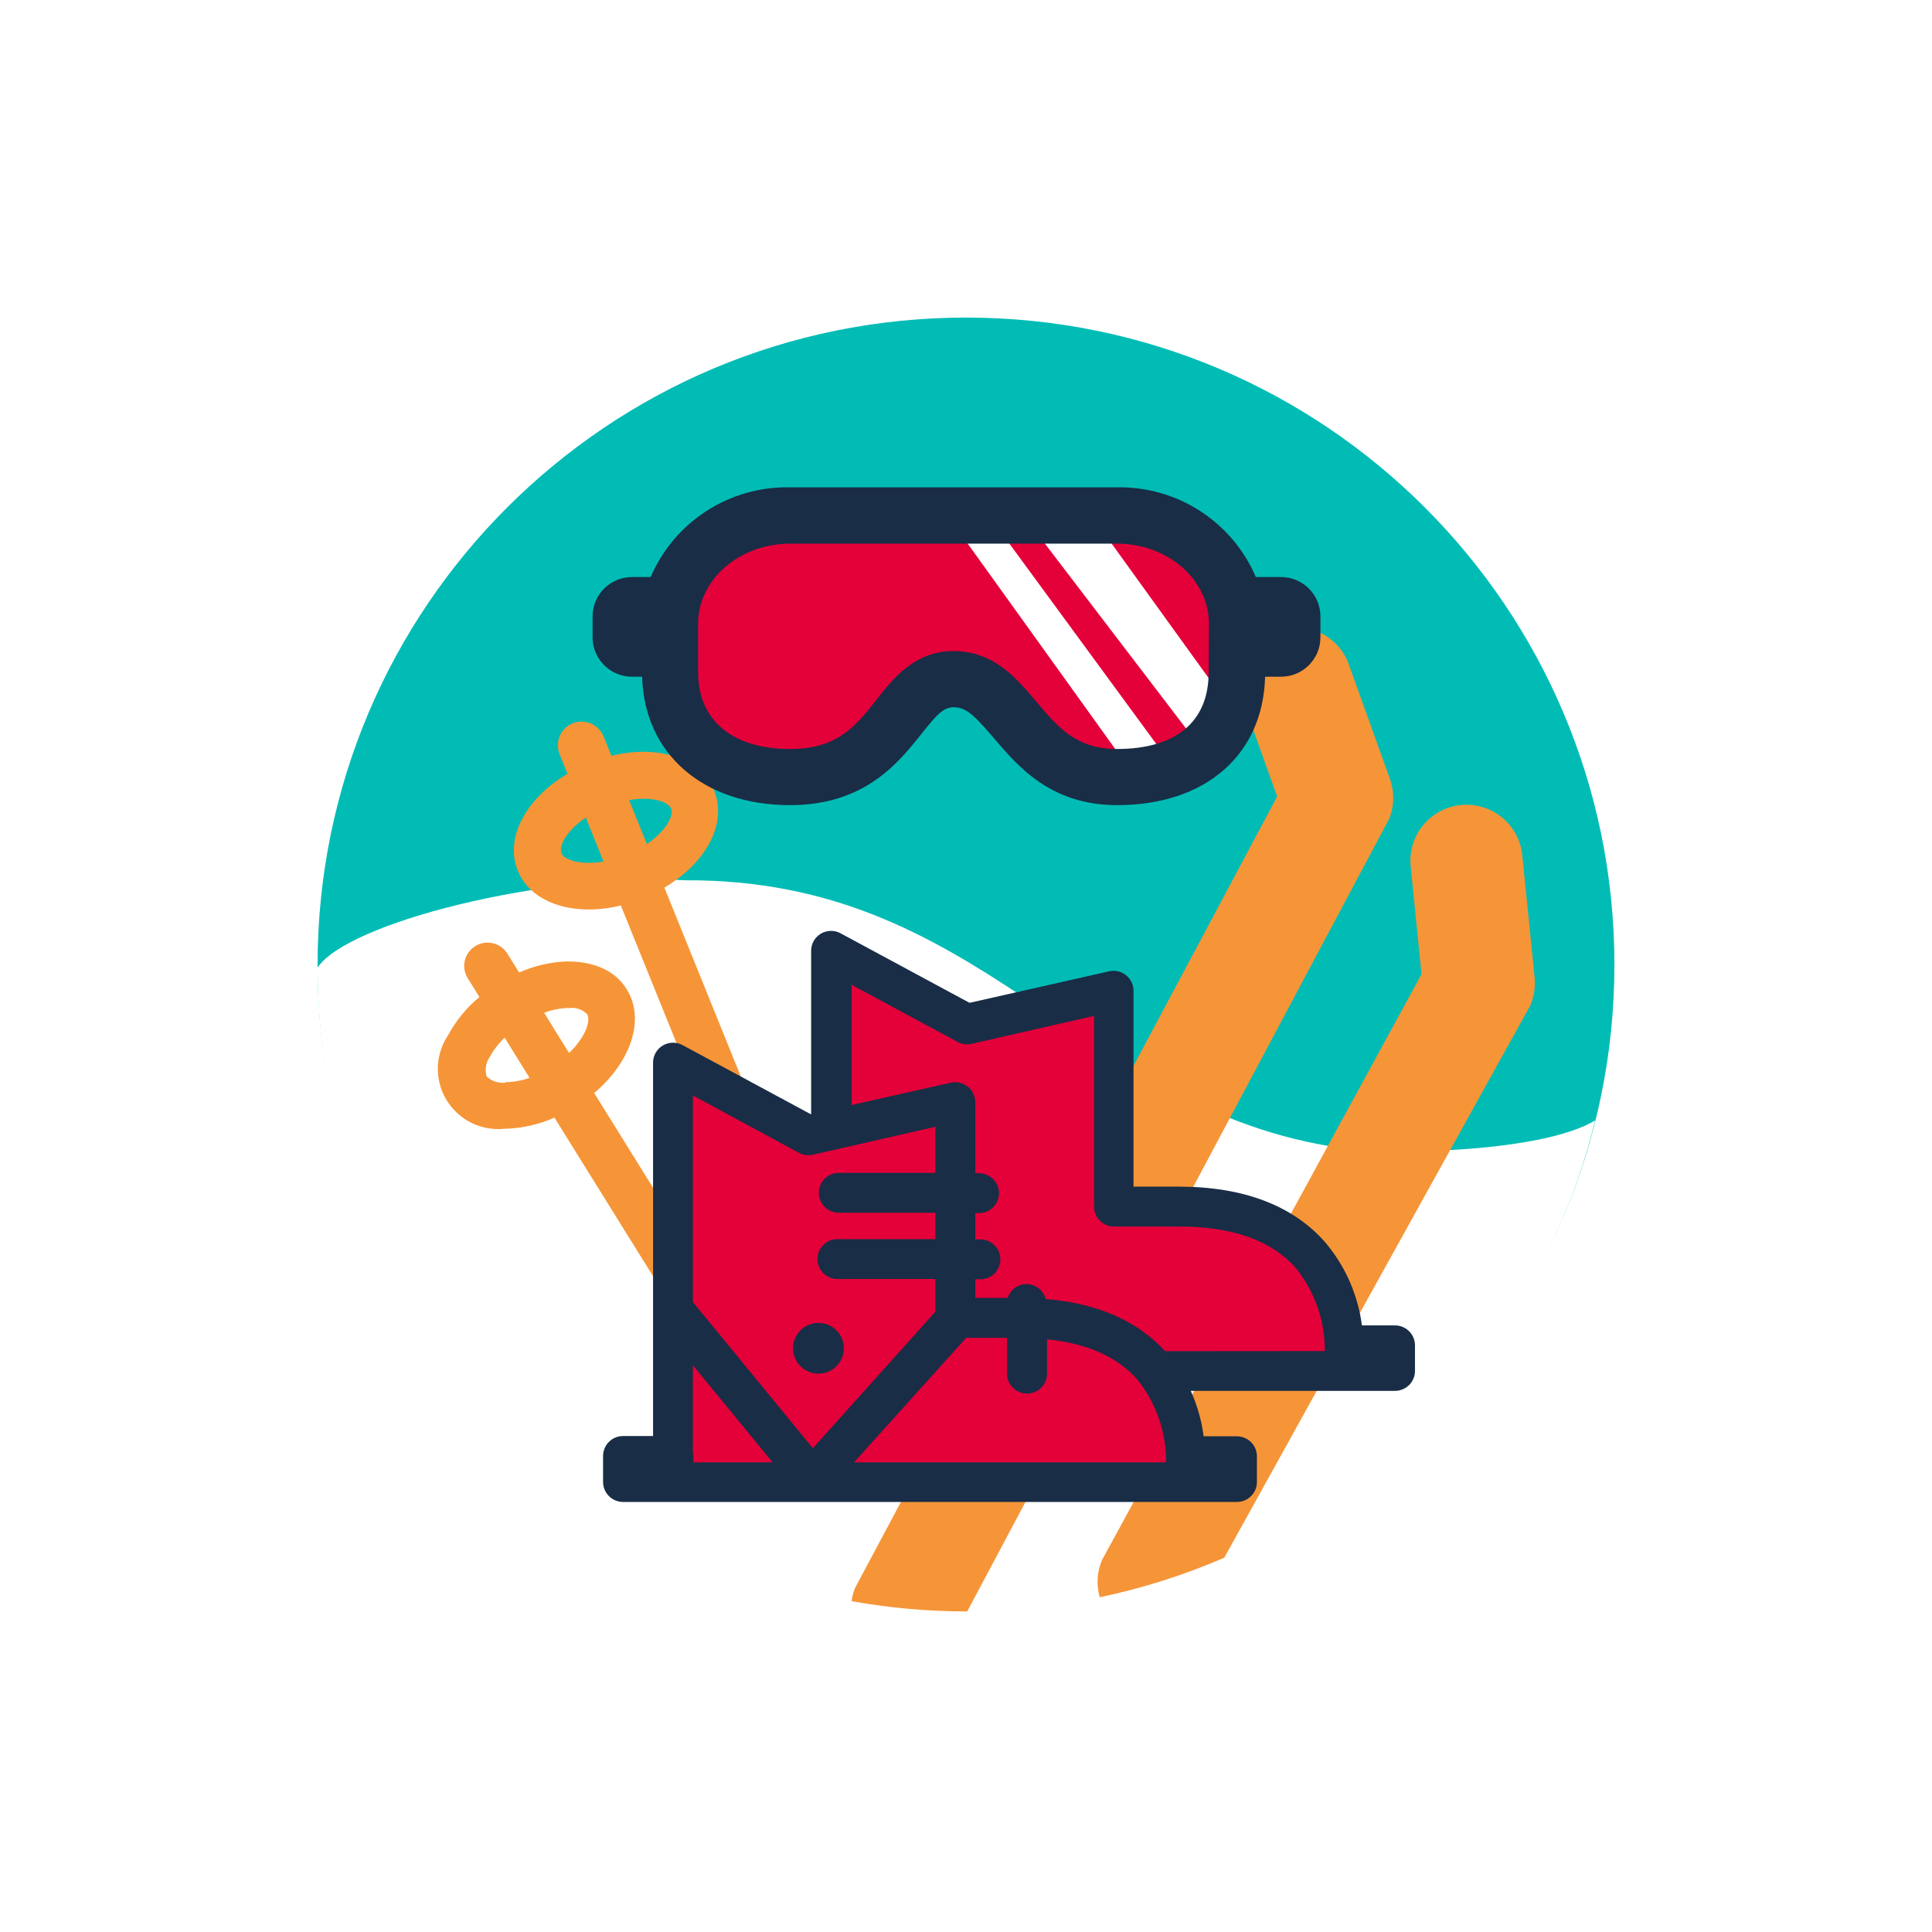
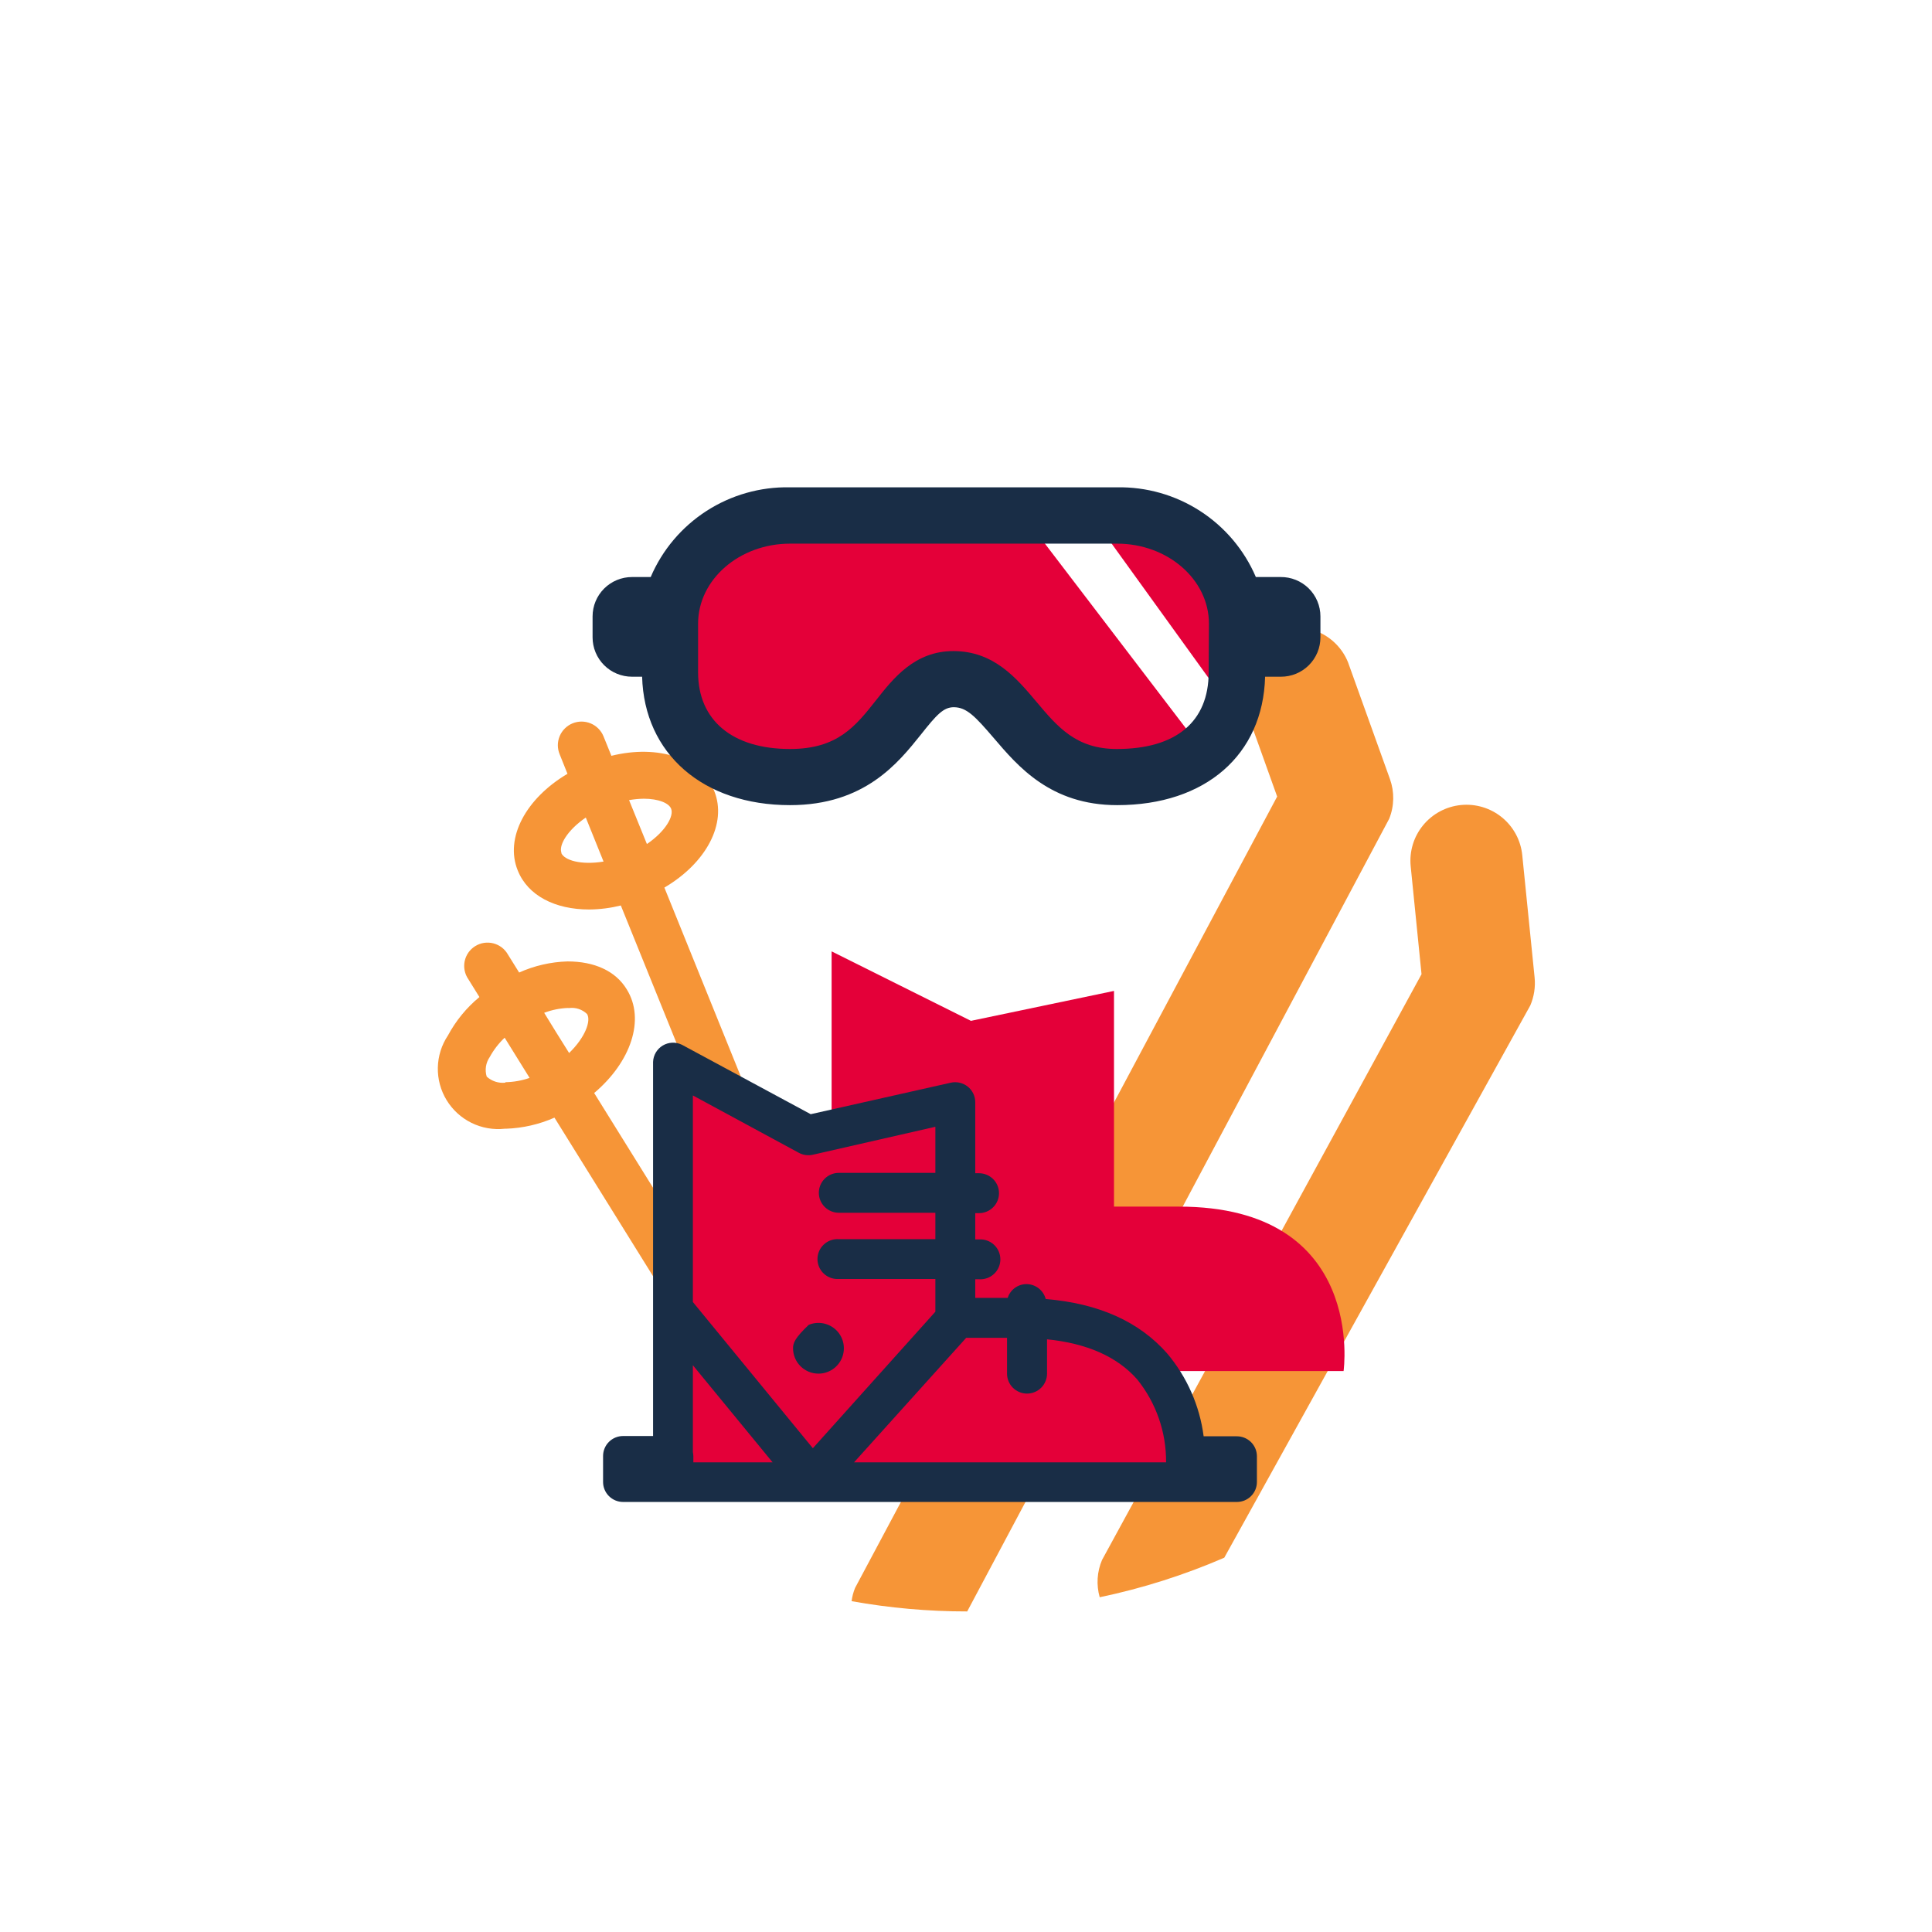
<svg xmlns="http://www.w3.org/2000/svg" width="146" height="146" viewBox="0 0 146 146" fill="none">
  <g filter="url(#filter0_d_2676_6419)">
-     <path d="M69 117.803C96.062 117.803 118 95.909 118 68.901C118 41.894 96.062 20 69 20C41.938 20 20 41.894 20 68.901C20 95.909 41.938 117.803 69 117.803Z" fill="#00BCB5" />
-     <path d="M96.356 82.594C77.227 79.296 70.024 62.446 47.858 62.523C37.004 61.98 22.196 65.751 20 69.126C19.998 81.081 24.388 92.622 32.338 101.564C40.288 110.507 51.246 116.231 63.14 117.653C75.034 119.075 87.037 116.096 96.879 109.281C106.721 102.466 113.717 92.287 116.545 80.67C112.626 83.038 101.278 83.418 96.356 82.594Z" fill="white" />
    <path d="M63.599 106.063L46.207 63.074C49.349 61.228 50.974 58.24 49.971 55.766C48.968 53.292 45.734 52.242 42.203 53.116L41.603 51.636C41.513 51.419 41.382 51.222 41.216 51.056C41.05 50.889 40.853 50.757 40.636 50.667C40.419 50.577 40.186 50.53 39.951 50.529C39.716 50.529 39.483 50.574 39.265 50.664C39.048 50.753 38.85 50.884 38.684 51.05C38.517 51.215 38.385 51.412 38.294 51.629C38.204 51.845 38.157 52.078 38.156 52.312C38.156 52.547 38.201 52.779 38.291 52.996L38.884 54.476C35.749 56.33 34.125 59.318 35.127 61.784C35.89 63.687 37.952 64.73 40.522 64.73C41.33 64.723 42.133 64.621 42.916 64.427L59.807 106.154C61.094 106.456 62.395 106.691 63.705 106.859C63.733 106.589 63.696 106.316 63.599 106.063ZM44.646 56.358C45.762 56.358 46.546 56.689 46.715 57.112C46.941 57.669 46.299 58.818 44.886 59.783L43.538 56.464C43.904 56.4 44.275 56.364 44.646 56.358ZM38.432 60.452C38.206 59.896 38.856 58.747 40.268 57.782L41.61 61.108C39.901 61.39 38.637 61.009 38.411 60.452H38.432Z" fill="#F69537" />
    <path d="M43.365 70.768C42.511 69.359 40.901 68.654 38.888 68.654C37.626 68.691 36.383 68.976 35.231 69.493L34.383 68.133C34.266 67.925 34.109 67.743 33.919 67.598C33.73 67.453 33.514 67.347 33.282 67.288C33.051 67.229 32.81 67.217 32.575 67.253C32.339 67.289 32.113 67.373 31.91 67.499C31.707 67.624 31.533 67.79 31.396 67.985C31.259 68.181 31.164 68.401 31.115 68.635C31.066 68.868 31.066 69.109 31.113 69.342C31.16 69.576 31.254 69.797 31.389 69.993L32.229 71.346C31.255 72.151 30.447 73.137 29.85 74.25C29.369 74.971 29.105 75.813 29.087 76.679C29.069 77.544 29.299 78.397 29.75 79.137C30.201 79.876 30.853 80.472 31.631 80.855C32.409 81.238 33.281 81.391 34.143 81.297H34.242C35.504 81.253 36.745 80.969 37.9 80.459L52.44 103.842C54.15 104.536 55.903 105.125 57.686 105.603L40.901 78.598C43.683 76.251 44.771 73.031 43.365 70.768ZM38.938 72.178H38.994C39.242 72.145 39.494 72.169 39.731 72.247C39.968 72.325 40.185 72.456 40.364 72.629C40.675 73.136 40.237 74.384 39.008 75.575C38.302 74.461 37.688 73.46 37.123 72.537C37.704 72.316 38.317 72.192 38.938 72.171V72.178ZM34.192 77.816C33.938 77.845 33.68 77.819 33.436 77.74C33.193 77.661 32.969 77.531 32.78 77.358C32.704 77.111 32.685 76.85 32.724 76.595C32.763 76.34 32.86 76.097 33.006 75.885C33.303 75.34 33.684 74.845 34.136 74.419L36.021 77.456C35.433 77.661 34.816 77.77 34.192 77.781V77.816Z" fill="#F69537" />
    <path d="M111.644 71.98C111.929 71.314 112.041 70.587 111.969 69.866L111.036 60.62C110.981 60.068 110.817 59.531 110.553 59.042C110.29 58.553 109.933 58.12 109.502 57.769C108.632 57.059 107.515 56.724 106.397 56.836C105.279 56.948 104.251 57.499 103.54 58.367C102.829 59.235 102.493 60.35 102.605 61.466L103.424 69.62L79.281 113.884C78.9 114.775 78.838 115.771 79.104 116.703C82.335 116.027 85.489 115.026 88.517 113.715L111.644 71.98Z" fill="#F69537" />
    <path d="M97.866 46.04C97.456 45.033 96.671 44.222 95.677 43.777C94.683 43.332 93.556 43.286 92.528 43.649C91.501 44.011 90.653 44.755 90.162 45.726C89.67 46.696 89.571 47.818 89.887 48.859L92.514 56.196L60.617 115.999C60.486 116.32 60.398 116.656 60.355 117C63.238 117.518 66.162 117.777 69.091 117.775L100.981 57.873C101.367 56.913 101.387 55.844 101.037 54.871L97.866 46.04Z" fill="#F69537" />
    <path d="M80.397 54.722C73.11 54.722 72.679 47.322 68.046 47.322C63.619 47.322 63.76 54.722 55.703 54.722C49.877 54.722 46.629 51.318 46.629 46.807V43.129C46.629 38.618 50.696 34.961 55.703 34.961H80.418C85.425 34.961 89.485 38.618 89.485 43.129V46.822C89.464 51.318 86.491 54.722 80.397 54.722Z" fill="#E40039" />
    <path d="M78.462 34.94H73.328L86.907 52.727L88.553 48.928L78.462 34.94Z" fill="white" />
-     <path d="M68.273 35.891L81.401 54.165L84.19 53.327L71.147 35.539L68.273 35.891Z" fill="white" />
    <path d="M92.775 39.606H90.904C90.028 37.56 88.56 35.822 86.688 34.614C84.816 33.406 82.625 32.784 80.397 32.826H55.681C53.452 32.783 51.261 33.405 49.389 34.613C47.516 35.821 46.048 37.559 45.173 39.606H43.761C42.971 39.606 42.213 39.919 41.654 40.477C41.095 41.035 40.781 41.791 40.781 42.58V44.166C40.781 44.556 40.858 44.943 41.008 45.304C41.158 45.664 41.377 45.992 41.654 46.268C41.931 46.545 42.259 46.764 42.621 46.913C42.982 47.062 43.37 47.139 43.761 47.139H44.524C44.686 52.961 49.128 56.844 55.702 56.844C61.352 56.844 63.887 53.637 65.588 51.516C66.775 50.015 67.297 49.444 68.074 49.444C69.049 49.444 69.705 50.149 71.096 51.77C72.904 53.884 75.376 56.844 80.425 56.844C87.098 56.844 91.448 53.045 91.603 47.139H92.803C93.195 47.139 93.582 47.062 93.944 46.913C94.305 46.764 94.634 46.545 94.911 46.268C95.187 45.992 95.407 45.664 95.557 45.304C95.706 44.943 95.784 44.556 95.784 44.166V42.58C95.784 42.187 95.706 41.798 95.554 41.435C95.403 41.073 95.18 40.743 94.901 40.467C94.621 40.19 94.289 39.972 93.924 39.824C93.56 39.676 93.169 39.602 92.775 39.606ZM87.338 46.808C87.338 50.543 84.874 52.601 80.397 52.601C77.332 52.601 75.934 50.952 74.324 49.035C72.812 47.238 71.096 45.201 68.046 45.201C65.129 45.201 63.512 47.252 62.22 48.894C60.652 50.882 59.297 52.601 55.702 52.601C51.352 52.601 48.754 50.438 48.754 46.808V43.13C48.754 39.796 51.875 37.083 55.702 37.083H80.418C84.245 37.083 87.359 39.796 87.359 43.13L87.338 46.808Z" fill="#192D46" />
    <path d="M58.844 67.894V99.608H97.534C97.534 99.608 99.292 87.169 85.063 87.183H80.184V70.883L69.373 73.145L58.844 67.894Z" fill="#E40039" />
-     <path d="M101.418 96.16H98.918C98.62 93.853 97.664 91.681 96.164 89.902C93.735 87.118 89.999 85.673 85.064 85.673H81.66V70.874C81.66 70.648 81.609 70.424 81.511 70.22C81.413 70.016 81.27 69.837 81.093 69.695C80.916 69.554 80.71 69.454 80.489 69.403C80.268 69.352 80.038 69.351 79.817 69.401L69.267 71.783L59.529 66.533C59.299 66.406 59.04 66.342 58.778 66.346C58.515 66.35 58.258 66.423 58.033 66.557C57.807 66.691 57.62 66.881 57.491 67.11C57.362 67.338 57.296 67.596 57.297 67.858V96.124H55.024C54.825 96.124 54.629 96.164 54.447 96.239C54.264 96.315 54.097 96.427 53.958 96.567C53.818 96.707 53.707 96.873 53.632 97.056C53.557 97.239 53.519 97.435 53.52 97.633V99.599C53.519 99.797 53.557 99.993 53.632 100.176C53.707 100.358 53.818 100.525 53.958 100.665C54.097 100.805 54.264 100.916 54.447 100.992C54.629 101.068 54.825 101.107 55.024 101.107H101.418C101.819 101.107 102.203 100.948 102.487 100.665C102.77 100.382 102.929 99.999 102.929 99.599V97.633C102.92 97.239 102.757 96.864 102.474 96.589C102.192 96.314 101.813 96.16 101.418 96.16ZM60.355 98.126V97.668C60.366 97.565 60.366 97.461 60.355 97.358V70.423L68.363 74.736C68.684 74.91 69.058 74.963 69.415 74.884L78.68 72.77V87.181C78.679 87.379 78.717 87.575 78.792 87.758C78.868 87.941 78.978 88.107 79.118 88.248C79.258 88.388 79.424 88.499 79.607 88.575C79.79 88.651 79.986 88.69 80.184 88.69H85.127C89.138 88.69 92.104 89.747 93.933 91.833C95.363 93.607 96.134 95.821 96.115 98.098L60.355 98.126Z" fill="#192D46" />
    <path d="M46.883 76.252V107.965H85.601C85.601 107.965 87.359 95.526 73.13 95.54H68.251V79.24L57.447 81.502L46.883 76.252Z" fill="#E40039" />
    <path d="M89.459 104.54H86.959C86.66 102.234 85.704 100.062 84.205 98.282C82.086 95.872 79.029 94.498 75.025 94.167C74.94 93.844 74.751 93.558 74.487 93.354C74.222 93.15 73.897 93.039 73.563 93.039C73.247 93.041 72.94 93.143 72.686 93.331C72.433 93.518 72.245 93.781 72.151 94.082H69.7V92.673H69.983C70.189 92.687 70.397 92.658 70.592 92.589C70.787 92.52 70.966 92.411 71.117 92.27C71.269 92.129 71.389 91.959 71.472 91.769C71.555 91.579 71.597 91.375 71.597 91.168C71.597 90.961 71.555 90.757 71.472 90.567C71.389 90.378 71.269 90.207 71.117 90.066C70.966 89.925 70.787 89.816 70.592 89.747C70.397 89.678 70.189 89.649 69.983 89.663H69.7V87.676H69.983C70.384 87.676 70.768 87.517 71.051 87.234C71.335 86.952 71.494 86.568 71.494 86.168C71.494 85.768 71.335 85.384 71.051 85.102C70.768 84.819 70.384 84.66 69.983 84.66H69.7V79.29C69.699 79.064 69.648 78.841 69.549 78.638C69.451 78.434 69.308 78.255 69.131 78.114C68.954 77.973 68.748 77.873 68.528 77.822C68.308 77.77 68.078 77.769 67.857 77.817L57.265 80.199L47.527 74.949C47.3 74.838 47.05 74.785 46.798 74.796C46.546 74.807 46.3 74.881 46.084 75.01C45.868 75.14 45.688 75.321 45.56 75.538C45.432 75.755 45.361 76.001 45.352 76.252V104.519H43.085C42.887 104.519 42.69 104.558 42.507 104.634C42.324 104.71 42.157 104.821 42.017 104.961C41.876 105.101 41.765 105.267 41.689 105.45C41.613 105.633 41.574 105.829 41.574 106.027V107.994C41.574 108.192 41.613 108.388 41.689 108.571C41.765 108.754 41.876 108.92 42.017 109.06C42.157 109.2 42.324 109.311 42.507 109.387C42.69 109.463 42.887 109.502 43.085 109.502H89.473C89.671 109.502 89.868 109.463 90.051 109.387C90.234 109.311 90.401 109.2 90.541 109.06C90.681 108.92 90.793 108.754 90.869 108.571C90.945 108.388 90.984 108.192 90.984 107.994V106.027C90.978 105.629 90.815 105.248 90.529 104.97C90.243 104.691 89.858 104.537 89.459 104.54ZM56.368 83.117C56.69 83.291 57.063 83.343 57.42 83.264L66.685 81.15V84.632H59.391C58.99 84.632 58.605 84.791 58.322 85.073C58.038 85.356 57.879 85.74 57.879 86.14C57.879 86.54 58.038 86.923 58.322 87.206C58.605 87.489 58.99 87.648 59.391 87.648H66.685V89.642H59.391C59.184 89.628 58.976 89.657 58.781 89.726C58.586 89.795 58.407 89.903 58.256 90.045C58.104 90.186 57.984 90.356 57.901 90.546C57.819 90.736 57.776 90.94 57.776 91.147C57.776 91.354 57.819 91.558 57.901 91.748C57.984 91.937 58.104 92.108 58.256 92.249C58.407 92.39 58.586 92.499 58.781 92.568C58.976 92.637 59.184 92.666 59.391 92.651H66.685V95.125L57.427 105.442L48.36 94.392V78.782L56.368 83.117ZM48.36 105.738V99.17L54.384 106.507H48.396V106.048C48.395 105.944 48.383 105.84 48.36 105.738ZM60.541 106.507L69.015 97.098H72.101V99.805C72.101 100.205 72.26 100.588 72.544 100.871C72.827 101.154 73.212 101.313 73.612 101.313C74.013 101.313 74.397 101.154 74.681 100.871C74.964 100.588 75.124 100.205 75.124 99.805V97.211C78.132 97.514 80.427 98.522 81.938 100.241C83.368 102.016 84.139 104.229 84.12 106.507H60.541Z" fill="#192D46" />
-     <path d="M57.85 99.805C58.23 99.805 58.602 99.692 58.918 99.481C59.233 99.271 59.48 98.971 59.625 98.621C59.77 98.271 59.808 97.885 59.734 97.514C59.66 97.142 59.477 96.8 59.209 96.532C58.94 96.264 58.598 96.082 58.225 96.007C57.852 95.934 57.466 95.972 57.115 96.117C56.764 96.262 56.464 96.507 56.253 96.823C56.042 97.138 55.93 97.508 55.93 97.888C55.93 98.139 55.979 98.388 56.076 98.621C56.172 98.854 56.314 99.065 56.492 99.243C56.671 99.421 56.882 99.562 57.115 99.659C57.348 99.755 57.598 99.805 57.85 99.805Z" fill="#192D46" />
+     <path d="M57.85 99.805C58.23 99.805 58.602 99.692 58.918 99.481C59.233 99.271 59.48 98.971 59.625 98.621C59.77 98.271 59.808 97.885 59.734 97.514C59.66 97.142 59.477 96.8 59.209 96.532C58.94 96.264 58.598 96.082 58.225 96.007C57.852 95.934 57.466 95.972 57.115 96.117C56.042 97.138 55.93 97.508 55.93 97.888C55.93 98.139 55.979 98.388 56.076 98.621C56.172 98.854 56.314 99.065 56.492 99.243C56.671 99.421 56.882 99.562 57.115 99.659C57.348 99.755 57.598 99.805 57.85 99.805Z" fill="#192D46" />
  </g>
  <defs>
    <filter id="filter0_d_2676_6419" x="0" y="0" width="146" height="146" filterUnits="userSpaceOnUse" color-interpolation-filters="sRGB">
      <feFlood flood-opacity="0" result="BackgroundImageFix" />
      <feColorMatrix in="SourceAlpha" type="matrix" values="0 0 0 0 0 0 0 0 0 0 0 0 0 0 0 0 0 0 127 0" result="hardAlpha" />
      <feOffset dx="4" dy="4" />
      <feGaussianBlur stdDeviation="12" />
      <feComposite in2="hardAlpha" operator="out" />
      <feColorMatrix type="matrix" values="0 0 0 0 0 0 0 0 0 0.737 0 0 0 0 0.71 0 0 0 0.15 0" />
      <feBlend mode="multiply" in2="BackgroundImageFix" result="effect1_dropShadow_2676_6419" />
      <feBlend mode="normal" in="SourceGraphic" in2="effect1_dropShadow_2676_6419" result="shape" />
    </filter>
  </defs>
</svg>